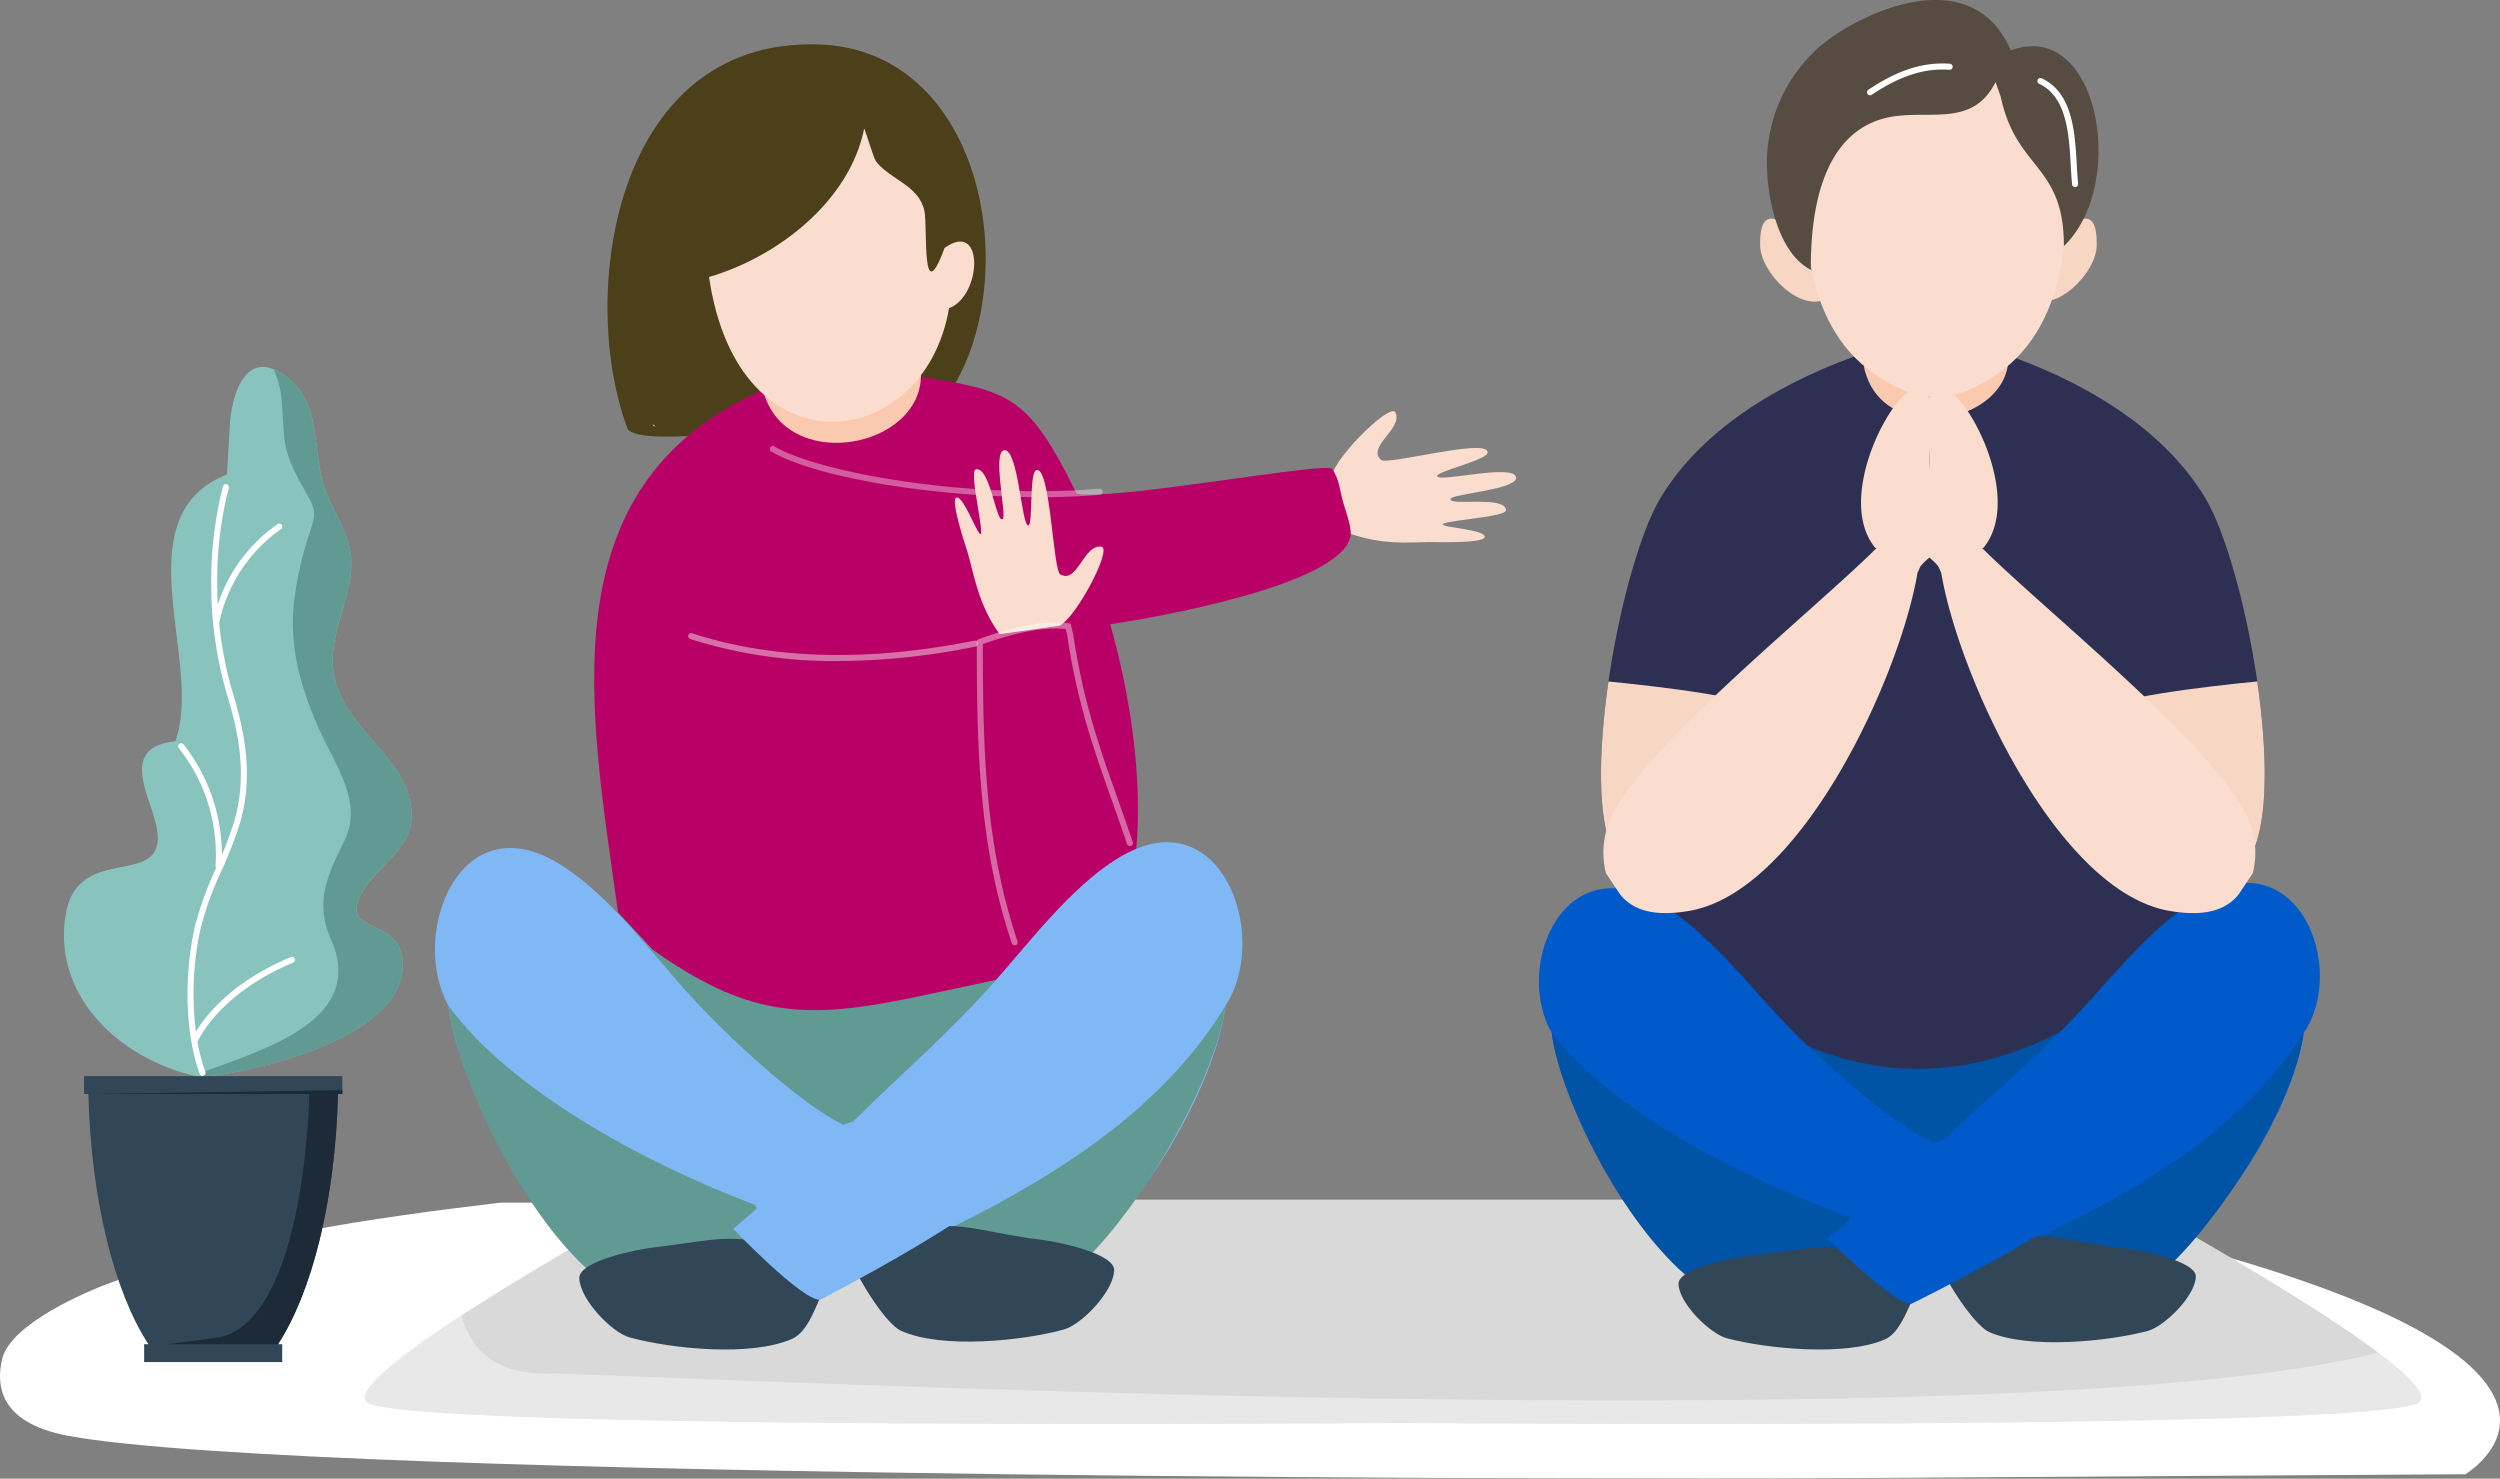
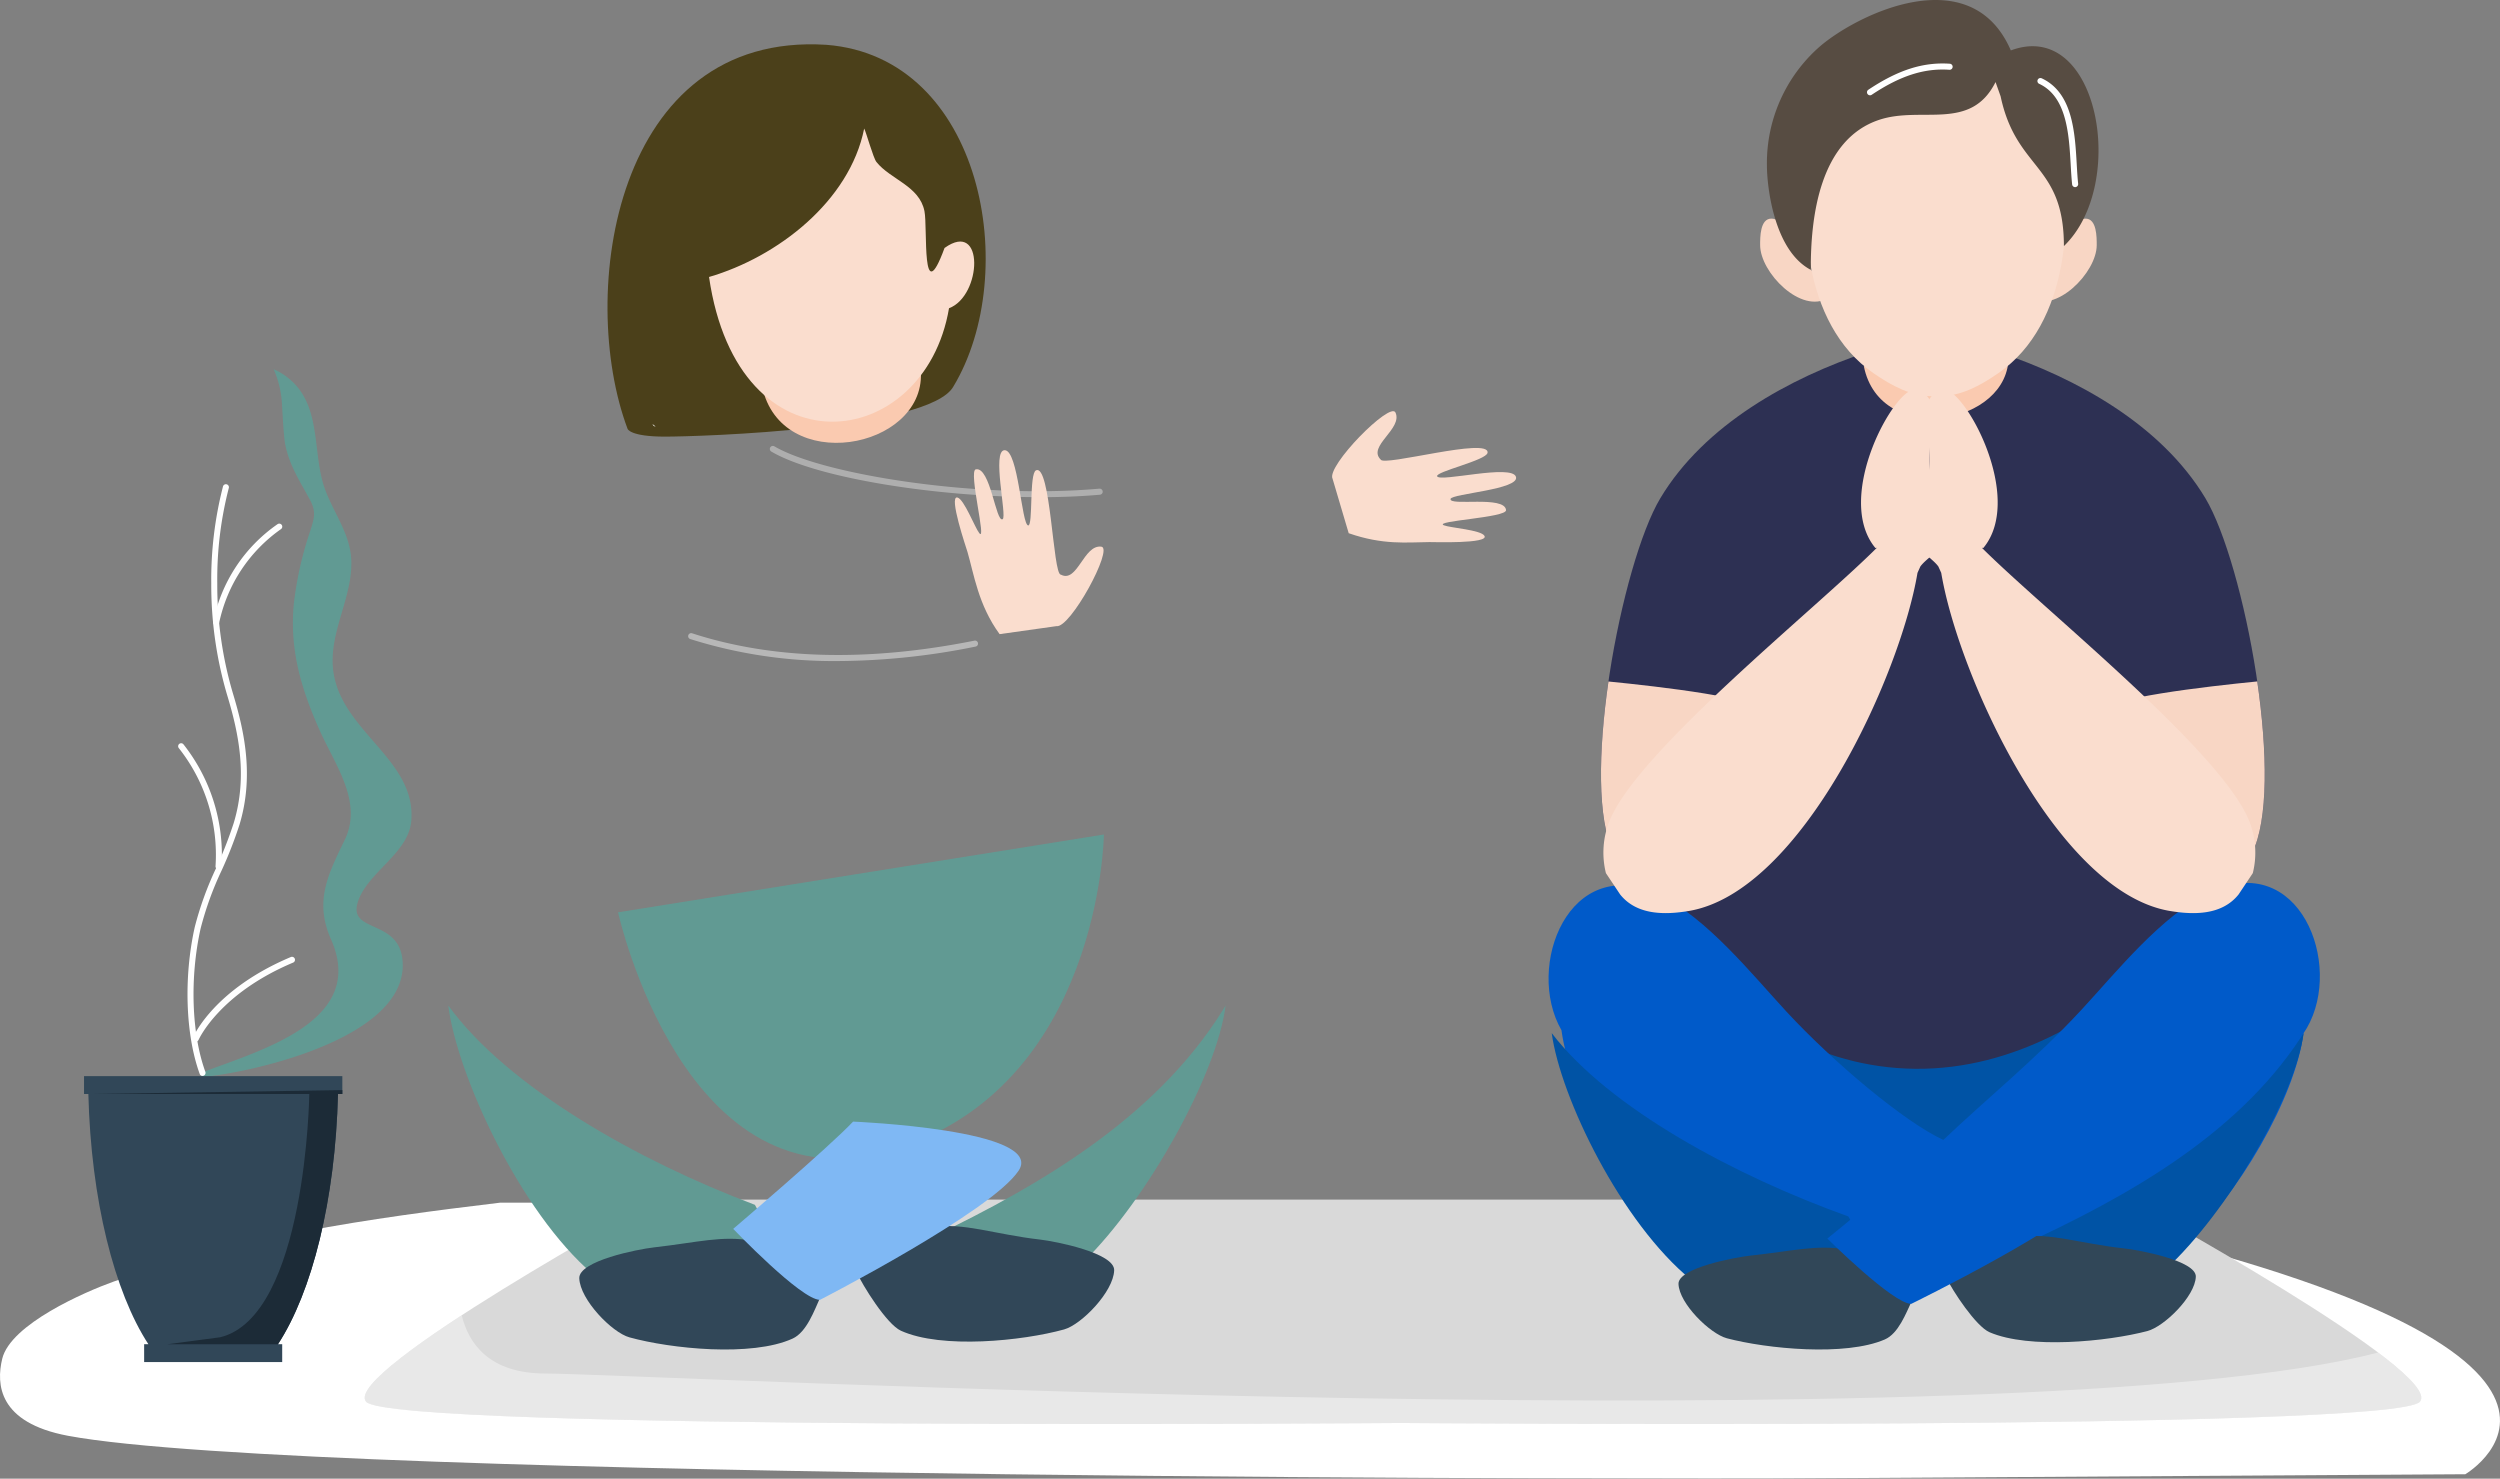
<svg xmlns="http://www.w3.org/2000/svg" id="Gruppe_984" width="376" height="222.388" viewBox="0 0 376 222.388">
  <rect x="0" y="0" width="376" height="222.388" fill="#808080" stroke="none" />
  <defs>
    <clipPath id="clip-path">
      <path id="Rechteck_304" d="M0 0H376V222.388H0z" class="cls-1" />
    </clipPath>
    <clipPath id="clip-path-2">
      <path id="Rechteck_303" d="M0 0H375.999V222.388H0z" class="cls-1" />
    </clipPath>
    <clipPath id="clip-path-3">
      <path id="Rechteck_301" d="M0 0H376V41.503H0z" class="cls-2" />
    </clipPath>
    <clipPath id="clip-path-4">
      <path id="Rechteck_302" d="M0 0H309.315V16.352H0z" class="cls-1" />
    </clipPath>
    <style>
            .cls-1{fill:none}.cls-2{fill:#fff}.cls-8{fill:#619a93}.cls-9{fill:#faddce}.cls-12{fill:#facab0}.cls-15{fill:#7fb8f4}.cls-16{fill:#314758}.cls-18{fill:#0053a5}.cls-20{fill:#f8d6c4}.cls-21{fill:#005ac9}
        </style>
  </defs>
  <g id="Gruppe_983" clip-path="url(#clip-path)">
    <g id="Gruppe_982">
      <g id="Gruppe_981" clip-path="url(#clip-path-2)">
        <g id="Gruppe_977" opacity="0.999" transform="translate(0 180.885)">
          <g id="Gruppe_976">
            <g id="Gruppe_975" clip-path="url(#clip-path-3)">
              <path id="Pfad_1275" d="M301.1 498.021H75.194c-19.629 2.344-39.548 5.219-58.122 11.872-4.276 1.53-15.488 6.4-16.739 11.607-.92 3.82-.592 9.614 9.9 11.579 36.577 6.846 255.185 6.441 255.185 6.441l105.363-.659s33.586-19.754-69.684-40.839" class="cls-2" transform="translate(0 -498.021)" />
            </g>
          </g>
        </g>
        <path id="Pfad_1276" fill="#d9d9d9" d="M416.374 496.752s47.46 25.96 43.746 30.391-153.282 3.2-153.282 3.2-151.9 1.234-155.62-3.2 43.746-30.391 43.746-30.391z" transform="translate(-96.162 -316.328)" />
        <path id="Pfad_1277" d="M255.927 357.259s9.964 45.236 41.282 35.746S329 345.555 329 345.555z" class="cls-8" transform="translate(-162.972 -220.047)" />
        <path id="Pfad_1278" d="M554.107 188.621c5.143 1.794 8.69 1.371 12.129 1.334.664-.005 8.974.273 8.294-.934-.5-.9-5.139-1.2-6.1-1.586-1.7-.683 9.439-1.134 9.343-2.29-.185-2.246-8.617-.535-8.345-1.686.184-.781 10.411-1.409 9.838-3.311-.592-1.975-11.463.843-11.86-.086-.3-.694 7.4-2.4 7.582-3.529.4-2.448-15.738 2.132-16.079 1-2.029-2 3.361-4.611 2.233-7.064-.786-1.71-10.433 8.075-9.462 9.957z" class="cls-9" transform="translate(-351.263 -108.426)" />
        <path id="Pfad_1279" fill="#4b401a" d="M284.456 18.422c-31.866-2.014-37.473 37.507-29.883 57.75 0 0 .317 1.18 5.628 1.18s39.836-1.1 43.392-7.558c10.228-17.044 4.449-49.551-19.137-51.372" transform="translate(-160.19 -11.684)" />
-         <path id="Pfad_1280" fill="#b90066" d="M306.485 246.795c-1.007.2-10.706 2.3-13.794 2.919-15.691 3.138-24.04 2.286-37.841-7.458l-5.219-5.627c-4.2-30.221-10.877-63.811 21.352-78.373l24.437-2.136c13.05 2.136 15.9 2.69 23.173 17.538 5.033 1.176 37.578-4.838 38.41-3.728 1.1 1.471 1.179 3.286 1.678 5.032.341 1.2 1.328 3.778 1.118 5.034-1.246 7.472-30.155 12.44-36.146 13.3 2.848 10.123 4.944 22.673 3.9 34.052z" transform="translate(-156.676 -99.417)" />
        <path id="Pfad_1281" d="M315.585 156.439c2.836 13.444 24.333 9.49 23.883-2.056z" class="cls-12" transform="translate(-200.962 -98.31)" />
        <path id="Pfad_1282" d="M329.025 71.182c-3.525 9.573-2.518-3.022-3.022-5.541-.759-3.8-5.111-4.752-7.219-7.387-.489-.612-1.5-4.345-1.845-5.037-2.194 10.964-13.071 19.34-23.335 22.329 4.364 30.019 32.4 26.443 36.093 4.7 4.963-1.86 5.366-13.392-.672-9.064" class="cls-9" transform="translate(-186.965 -33.888)" />
        <path id="Pfad_1283" fill="#fff" d="M359.4 192.374c-15.55 0-33.592-2.885-40.348-6.848a.456.456 0 1 1 .461-.786c7.183 4.214 30.583 7.987 48.867 6.354a.465.465 0 0 1 .494.412.456.456 0 0 1-.412.5c-2.841.253-5.9.373-9.062.373" opacity="0.364" transform="translate(-203.029 -117.601)" />
        <path id="Pfad_1284" fill="#fff" d="M307.514 266.371a71.632 71.632 0 0 1-22.244-3.308.455.455 0 0 1 .281-.866c12.116 3.943 26.4 4.316 42.458 1.106a.455.455 0 1 1 .178.893 105.645 105.645 0 0 1-20.673 2.176" opacity="0.435" transform="translate(-181.457 -166.95)" />
-         <path id="Pfad_1285" d="M279.526 409.042c9.489-9.253 18.137-25.19 19.49-35.729l.523-.867c5.709-10.431-1.219-29.122-15.1-22.183-7.493 3.746-14.543 13.063-19.946 19.2-7.27 8.257-14.625 14.431-21.5 21.31l-1.5.475c-5.964-2.871-17.07-12.66-24.34-20.918-5.4-6.137-12.453-15.454-19.945-19.2-13.88-6.941-20.808 11.75-15.1 22.181 1.353 10.539 9.685 26.52 17 33.831z" class="cls-15" transform="translate(-114.684 -222.085)" />
        <path id="Pfad_1286" d="M231.735 446.346c-17.6-6.634-37.171-17.674-46.119-29.979 1.353 10.539 10.827 31.064 21.741 40.395l26.889-5.817z" class="cls-8" transform="translate(-118.199 -265.139)" />
        <path id="Pfad_1287" d="M384.267 449.98l23.375 3.444c9.49-9.252 20.035-28.037 21.389-38.576l.523-.867c-9.8 16.833-27.216 27.361-45.286 36" class="cls-8" transform="translate(-244.698 -263.62)" />
        <path id="Pfad_1290" d="M265.9 513.242c-4.684-.781-8.051.246-14.813 1.019-2.413.275-11.294 2.022-11.207 4.637.11 3.23 4.928 8.168 7.536 8.888 6.241 1.725 18.4 2.983 24.538.194 2.126-.966 3.286-4.251 4.242-6.378-2.058-.019-8.755-6.779-10.3-8.361" class="cls-16" transform="translate(-152.756 -326.651)" />
        <path id="Pfad_1291" d="M365.949 507.877c4.684-.78 9.436 1.067 16.2 1.839 2.411.277 11.294 2.023 11.205 4.638-.109 3.23-4.928 8.167-7.534 8.887-6.242 1.725-18.4 2.983-24.539.194-2.126-.966-5.762-6.789-6.718-8.915 2.057-.019 9.847-5.061 11.388-6.643" class="cls-16" transform="translate(-225.782 -323.292)" />
        <path id="Pfad_1292" d="M321.641 464.441c-3.56 3.8-18.032 16.133-18.032 16.133s10.2 10.678 13.05 10.678c0 0 25.859-13.287 29.893-19.455s-24.911-7.355-24.911-7.355" class="cls-15" transform="translate(-193.336 -295.752)" />
        <path id="Pfad_1294" d="M402.124 214.079c-3.216-4.4-3.859-9.044-4.827-12.345-.187-.636-2.877-8.506-1.524-8.206 1.006.221 2.649 4.567 3.3 5.37 1.15 1.431-1.669-9.359-.535-9.6 2.2-.477 3.026 8.088 4.045 7.492.693-.4-1.687-10.37.3-10.377 2.064-.008 2.537 11.211 3.542 11.321.749.081.138-7.776 1.163-8.283 2.224-1.1 2.549 15.678 3.734 15.673 2.509 1.355 3.431-4.56 6.107-4.2 1.864.253-4.684 12.336-6.766 11.954z" class="cls-9" transform="translate(-251.784 -118.704)" />
-         <path id="Pfad_1295" fill="#fff" d="M410.174 306.3a.456.456 0 0 1-.432-.311c-4.877-14.59-5.265-28.559-5.265-45.3v-.309l.287-.113c.327-.131 8.089-3.2 13.521-2.4l.3.045.39 1.561c1.478 10.09 4 17.2 6.674 24.73.754 2.121 1.532 4.315 2.29 6.589a.456.456 0 0 1-.864.288c-.755-2.266-1.532-4.455-2.284-6.572-2.688-7.572-5.226-14.725-6.709-24.859l-.232-.92c-4.607-.547-11.039 1.74-12.464 2.275.005 16.52.414 30.331 5.219 44.7a.455.455 0 0 1-.288.576.464.464 0 0 1-.144.023" opacity="0.409" transform="translate(-257.568 -164.119)" />
        <path id="Pfad_1306" d="M266.477 78.16a.456.456 0 0 1-.444-.354" class="cls-2" transform="translate(-167.882 -14.019)" />
        <path id="Pfad_1311" d="M692.905 369.185s26.161 46.26 44.519 41.459 36.717-47.569 36.717-47.569z" class="cls-18" transform="translate(-441.237 -231.203)" />
        <path id="Pfad_1312" fill="#2d3053" d="M760.86 221.149c5.183-10.368-1.167-43.674-7.015-53.421-6.64-11.065-19.4-18.071-31.178-22h-19.615c-11.773 3.925-24.537 10.93-31.177 22-5.848 9.747-12.2 43.053-7.015 53.421 0 0 15.407 32.108 45.356 32.4s50.643-32.4 50.643-32.4" transform="translate(-422.158 -92.802)" />
        <path id="Pfad_1313" d="M687.042 286.741c.441-1.983-15.466-3.8-22.964-4.54-1.512 10.4-1.71 20.694.743 25.742 10.263-9.142 21.9-19.76 22.221-21.2" class="cls-20" transform="translate(-422.165 -179.703)" />
        <path id="Pfad_1314" d="M894.257 282.174c-7.458.738-23.5 2.558-23.057 4.55.322 1.444 12.009 12.107 22.289 21.262 2.483-5.028 2.287-15.364.768-25.812" class="cls-20" transform="translate(-554.768 -179.686)" />
        <path id="Pfad_1315" d="M771.791 148.807c2.431 12.27 22.042 8.913 21.763-1.6z" class="cls-12" transform="translate(-491.47 -93.739)" />
-         <path id="Pfad_1316" d="M733.382 421.064c9.179-8.51 17.543-23.17 18.852-32.861l.506-.8c5.523-9.594-1.179-26.784-14.6-20.4-7.245 3.445-14.066 12.014-19.291 17.661-7.033 7.592-14.146 13.271-20.8 19.6l-1.453.437c-5.77-2.641-16.511-11.644-23.542-19.238-5.227-5.644-12.046-14.215-19.292-17.66-13.427-6.382-20.126 10.807-14.6 20.4 1.31 9.69 9.366 24.39 16.437 31.115z" class="cls-21" transform="translate(-405.771 -232.822)" />
+         <path id="Pfad_1316" d="M733.382 421.064c9.179-8.51 17.543-23.17 18.852-32.861l.506-.8c5.523-9.594-1.179-26.784-14.6-20.4-7.245 3.445-14.066 12.014-19.291 17.661-7.033 7.592-14.146 13.271-20.8 19.6c-5.77-2.641-16.511-11.644-23.542-19.238-5.227-5.644-12.046-14.215-19.292-17.66-13.427-6.382-20.126 10.807-14.6 20.4 1.31 9.69 9.366 24.39 16.437 31.115z" class="cls-21" transform="translate(-405.771 -232.822)" />
        <path id="Pfad_1317" d="M687.161 455.376c-17.021-6.1-35.954-16.256-44.608-27.571 1.31 9.69 10.472 28.569 21.028 37.151l26.008-5.35z" class="cls-18" transform="translate(-409.173 -272.423)" />
        <path id="Pfad_1318" d="M834.693 458.717l22.609 3.168c9.18-8.511 19.379-25.789 20.687-35.48l.506-.8c-9.474 15.482-26.324 25.164-43.8 33.11" class="cls-18" transform="translate(-531.526 -271.023)" />
        <path id="Pfad_1319" d="M720.21 516.9c-4.531-.719-7.787.227-14.328.936-2.335.255-10.925 1.861-10.839 4.266.106 2.97 4.767 7.511 7.288 8.175 6.036 1.586 17.8 2.743 23.735.177 2.056-.889 3.177-3.91 4.1-5.865-1.991-.017-8.469-6.235-9.958-7.69" class="cls-16" transform="translate(-442.598 -328.996)" />
        <path id="Pfad_1320" d="M816.974 511.967c4.532-.719 9.126.98 15.667 1.691 2.335.254 10.925 1.859 10.839 4.264-.107 2.97-4.767 7.512-7.288 8.175-6.036 1.585-17.8 2.742-23.735.177-2.057-.888-5.573-6.244-6.5-8.2 1.99-.018 9.524-4.654 11.015-6.109" class="cls-16" transform="translate(-513.228 -325.906)" />
        <path id="Pfad_1321" d="M774.119 472.016c-3.442 3.492-17.439 14.839-17.439 14.839s9.867 9.821 12.621 9.821c0 0 25.013-12.22 28.915-17.894s-24.1-6.765-24.1-6.765" class="cls-21" transform="translate(-481.848 -300.576)" />
        <path id="Pfad_1323" d="M732.547 91.75c-.537-.524-1.07-1.227-2-1.227-1.715 0-1.688 2.832-1.688 3.99 0 4.118 6.187 10.447 10.262 7.926z" class="cls-20" transform="translate(-464.134 -57.644)" />
        <path id="Pfad_1324" d="M846.554 91.75c.536-.524 1.069-1.227 1.995-1.227 1.715 0 1.689 2.832 1.689 3.99 0 4.118-6.187 10.447-10.261 7.926z" class="cls-20" transform="translate(-534.891 -57.644)" />
        <path id="Pfad_1325" d="M749.151 34.057c-2.665 11.185-1.932 27.866 8.826 35.3 2.816 1.945 5.709 3.5 9.031 3.488h.748c3.323.009 6.216-1.543 9.031-3.488 10.759-7.435 11.49-24.116 8.824-35.3 0 0-2.8-11.493-11.42-13.135s-25.04 13.135-25.04 13.135" class="cls-9" transform="translate(-476.224 -13.242)" />
        <path id="Pfad_1326" fill="#574c42" d="M766.049 12.342c-3.74 7.478-11.133 3.558-17.5 5.68C739.6 21 738.217 32.62 738.264 40.587c-5.6-2.937-6.6-12.7-6.6-15.658a23.287 23.287 0 0 1 7.983-17.96c5.656-4.848 22.716-13.2 28.7.615 13.2-4.912 17.652 20.128 7.982 29.426 0-12.4-7.146-11.358-9.517-22.518z" transform="translate(-465.918)" />
        <path id="Pfad_1328" d="M773.552 31.071a.455.455 0 0 1-.252-.834c4.466-2.978 8.24-4.187 12.256-3.914a.455.455 0 0 1-.062.909c-3.786-.259-7.4.9-11.688 3.763a.451.451 0 0 1-.252.077" class="cls-2" transform="translate(-492.302 -16.738)" />
        <path id="Pfad_1329" d="M849.344 48.715a.456.456 0 0 1-.452-.4c-.1-.92-.16-1.936-.22-3.011-.259-4.542-.58-10.193-4.739-12.13a.455.455 0 1 1 .384-.826c4.654 2.167 4.992 8.12 5.264 12.9.06 1.063.118 2.067.217 2.962a.455.455 0 0 1-.4.5h-.052" class="cls-2" transform="translate(-537.242 -20.569)" />
        <path id="Pfad_1340" d="M711.619 187.846c.921-1.257 2.95-2.247 3.307-3.866.647-2.945-1.285-6.176-1.732-9.023-.575-3.671.158-7.7.158-11.315a3.258 3.258 0 0 0-2.361-2.434c-3.141-.573-12.474 16.223-6.139 23.854l.216-.024c-9.3 9.3-35.992 30.556-40.21 41.1a12.81 12.81 0 0 0-.531 7.829l2.134 3.2c2.509 3.148 6.744 3.087 10.317 2.492 17.024-2.838 31.854-35.52 34.409-50.853z" class="cls-9" transform="translate(-422.797 -102.647)" />
        <path id="Pfad_1341" d="M796.619 187.846c-.92-1.257-2.95-2.247-3.307-3.866-.646-2.945 1.285-6.176 1.733-9.023.575-3.671-.158-7.7-.158-11.315a3.258 3.258 0 0 1 2.36-2.434c3.142-.573 12.475 16.223 6.14 23.854l-.216-.024c9.3 9.3 35.992 30.556 40.209 41.1a12.8 12.8 0 0 1 .533 7.829l-2.134 3.2c-2.509 3.148-6.744 3.087-10.319 2.492-17.022-2.838-31.852-35.52-34.407-50.853z" class="cls-9" transform="translate(-505.092 -102.647)" />
-         <path id="Pfad_1342" fill="#88c4bd" d="M51.441 160.44c.422-5.3 2.8-11.506 8.741-6.833 4.816 3.789 3.76 10.323 5.175 15.545 1.1 4.062 4.076 7.381 4.322 11.684.3 5.185-2.792 10.042-2.8 15.258-.01 10.285 12.645 14.372 11.83 24.139-.418 5-6.894 7.864-8.11 12.454-1.195 4.509 6.826 2.209 6.826 9.236 0 11.443-24.117 16.434-30.718 16.865l-.036-.077c-12.621-2.8-22.139-12.9-19.867-24.764 2.18-11.382 17.479-1.991 12.944-15.186-1.655-4.819-3.515-9.762 3.482-10.518 4.334-11.757-8.193-33.78 7.756-40.125z" transform="translate(-16.856 -96.765)" />
        <path id="Pfad_1343" d="M113.267 242.53c0-7.027-8.021-4.727-6.826-9.236 1.217-4.59 7.693-7.459 8.111-12.454.815-9.766-11.841-13.854-11.831-24.139.005-5.216 3.092-10.074 2.8-15.258-.246-4.3-3.221-7.622-4.322-11.684-1.415-5.222-.36-11.756-5.175-15.546a8.864 8.864 0 0 0-2.165-1.3 14.759 14.759 0 0 1 1.219 4.874c.1 1.294.254 5.16.531 6.508.647 3.146 2.189 5.444 3.671 8.187 1.009 1.867.687 2.813.045 4.831a52.438 52.438 0 0 0-2.433 10.825c-.68 6.948 1.115 12.9 3.927 19.175 2.319 5.172 6.473 10.705 3.722 16.381-2.548 5.256-4.591 9.251-2.055 14.973 5.511 12.431-10.959 16.746-19.731 20.129l.486.548c7.434-.7 30.031-5.732 30.031-16.809" class="cls-8" transform="translate(-52.695 -97.371)" />
        <path id="Pfad_1344" d="M79.9 289.515a.451.451 0 0 1-.424-.3c-2.139-5.881-2.431-14.55-.745-22.089a49.5 49.5 0 0 1 3.213-8.876 62.852 62.852 0 0 0 2.649-6.782c2.121-7.008.719-13.557-.931-19.039a58.339 58.339 0 0 1-2.448-16.965 56.278 56.278 0 0 1 1.761-14.595.452.452 0 0 1 .881.207 54.8 54.8 0 0 0-1.738 14.39 57.516 57.516 0 0 0 2.409 16.7c1.69 5.611 3.122 12.323.931 19.562a62.893 62.893 0 0 1-2.685 6.881 48.716 48.716 0 0 0-3.156 8.712c-1.652 7.383-1.374 15.855.711 21.581a.455.455 0 0 1-.272.58.446.446 0 0 1-.154.027" class="cls-2" transform="translate(-49.44 -127.693)" />
        <path id="Pfad_1345" d="M80.3 408.95a.432.432 0 0 1-.18-.037.45.45 0 0 1-.237-.591c.126-.3 3.218-7.25 14.7-12.085a.452.452 0 0 1 .351.834c-11.116 4.68-14.186 11.539-14.215 11.607a.453.453 0 0 1-.414.272" class="cls-2" transform="translate(-50.844 -252.298)" />
        <path id="Pfad_1346" d="M79.84 326.732h-.034a.451.451 0 0 1-.417-.483 25.848 25.848 0 0 0-5.508-17.735.454.454 0 0 1 .038-.639.449.449 0 0 1 .637.039 26.861 26.861 0 0 1 5.734 18.4.451.451 0 0 1-.45.418" class="cls-2" transform="translate(-46.974 -195.979)" />
        <path id="Pfad_1347" d="M88.73 232.14a.575.575 0 0 1-.073-.005.452.452 0 0 1-.374-.517 23.562 23.562 0 0 1 9.679-14.71.452.452 0 0 1 .506.75 23.032 23.032 0 0 0-9.293 14.1.454.454 0 0 1-.445.382" class="cls-2" transform="translate(-56.214 -138.076)" />
        <path id="Pfad_1348" d="M73.644 448.312v-2.688h-38.85v2.688h.652c.4 15.964 3.915 29.789 9.029 37.627h-.639v2.688H64.6v-2.688h-.64c5.114-7.838 8.63-21.662 9.028-37.627z" class="cls-16" transform="translate(-22.157 -283.77)" />
        <path id="Pfad_1349" fill="#1c2b37" d="M56.415 488.568l-7.98 1.054h17.311c0-.009-.64-.009-.64-.009 5.114-7.838 8.63-21.662 9.028-37.627h.653v-.592l-38.2.592h33.23s-.451 33.419-13.4 36.582" transform="translate(-23.3 -287.444)" />
        <g id="Gruppe_980" opacity="0.4" transform="translate(54.848 197.819)">
          <g id="Gruppe_979">
            <g id="Gruppe_978" clip-path="url(#clip-path-4)">
              <path id="Pfad_1350" d="M453.841 550.249c-54.4 14.119-262.285 3.153-275.656 3.153-8.475 0-11.55-4.544-12.582-8.759-8.857 5.767-15.9 11.184-14.383 13 3.715 4.432 155.62 3.2 155.62 3.2s149.567 1.234 153.282-3.2c1-1.2-1.743-3.977-6.28-7.39" class="cls-2" transform="translate(-151.011 -544.643)" />
            </g>
          </g>
        </g>
      </g>
    </g>
  </g>
</svg>